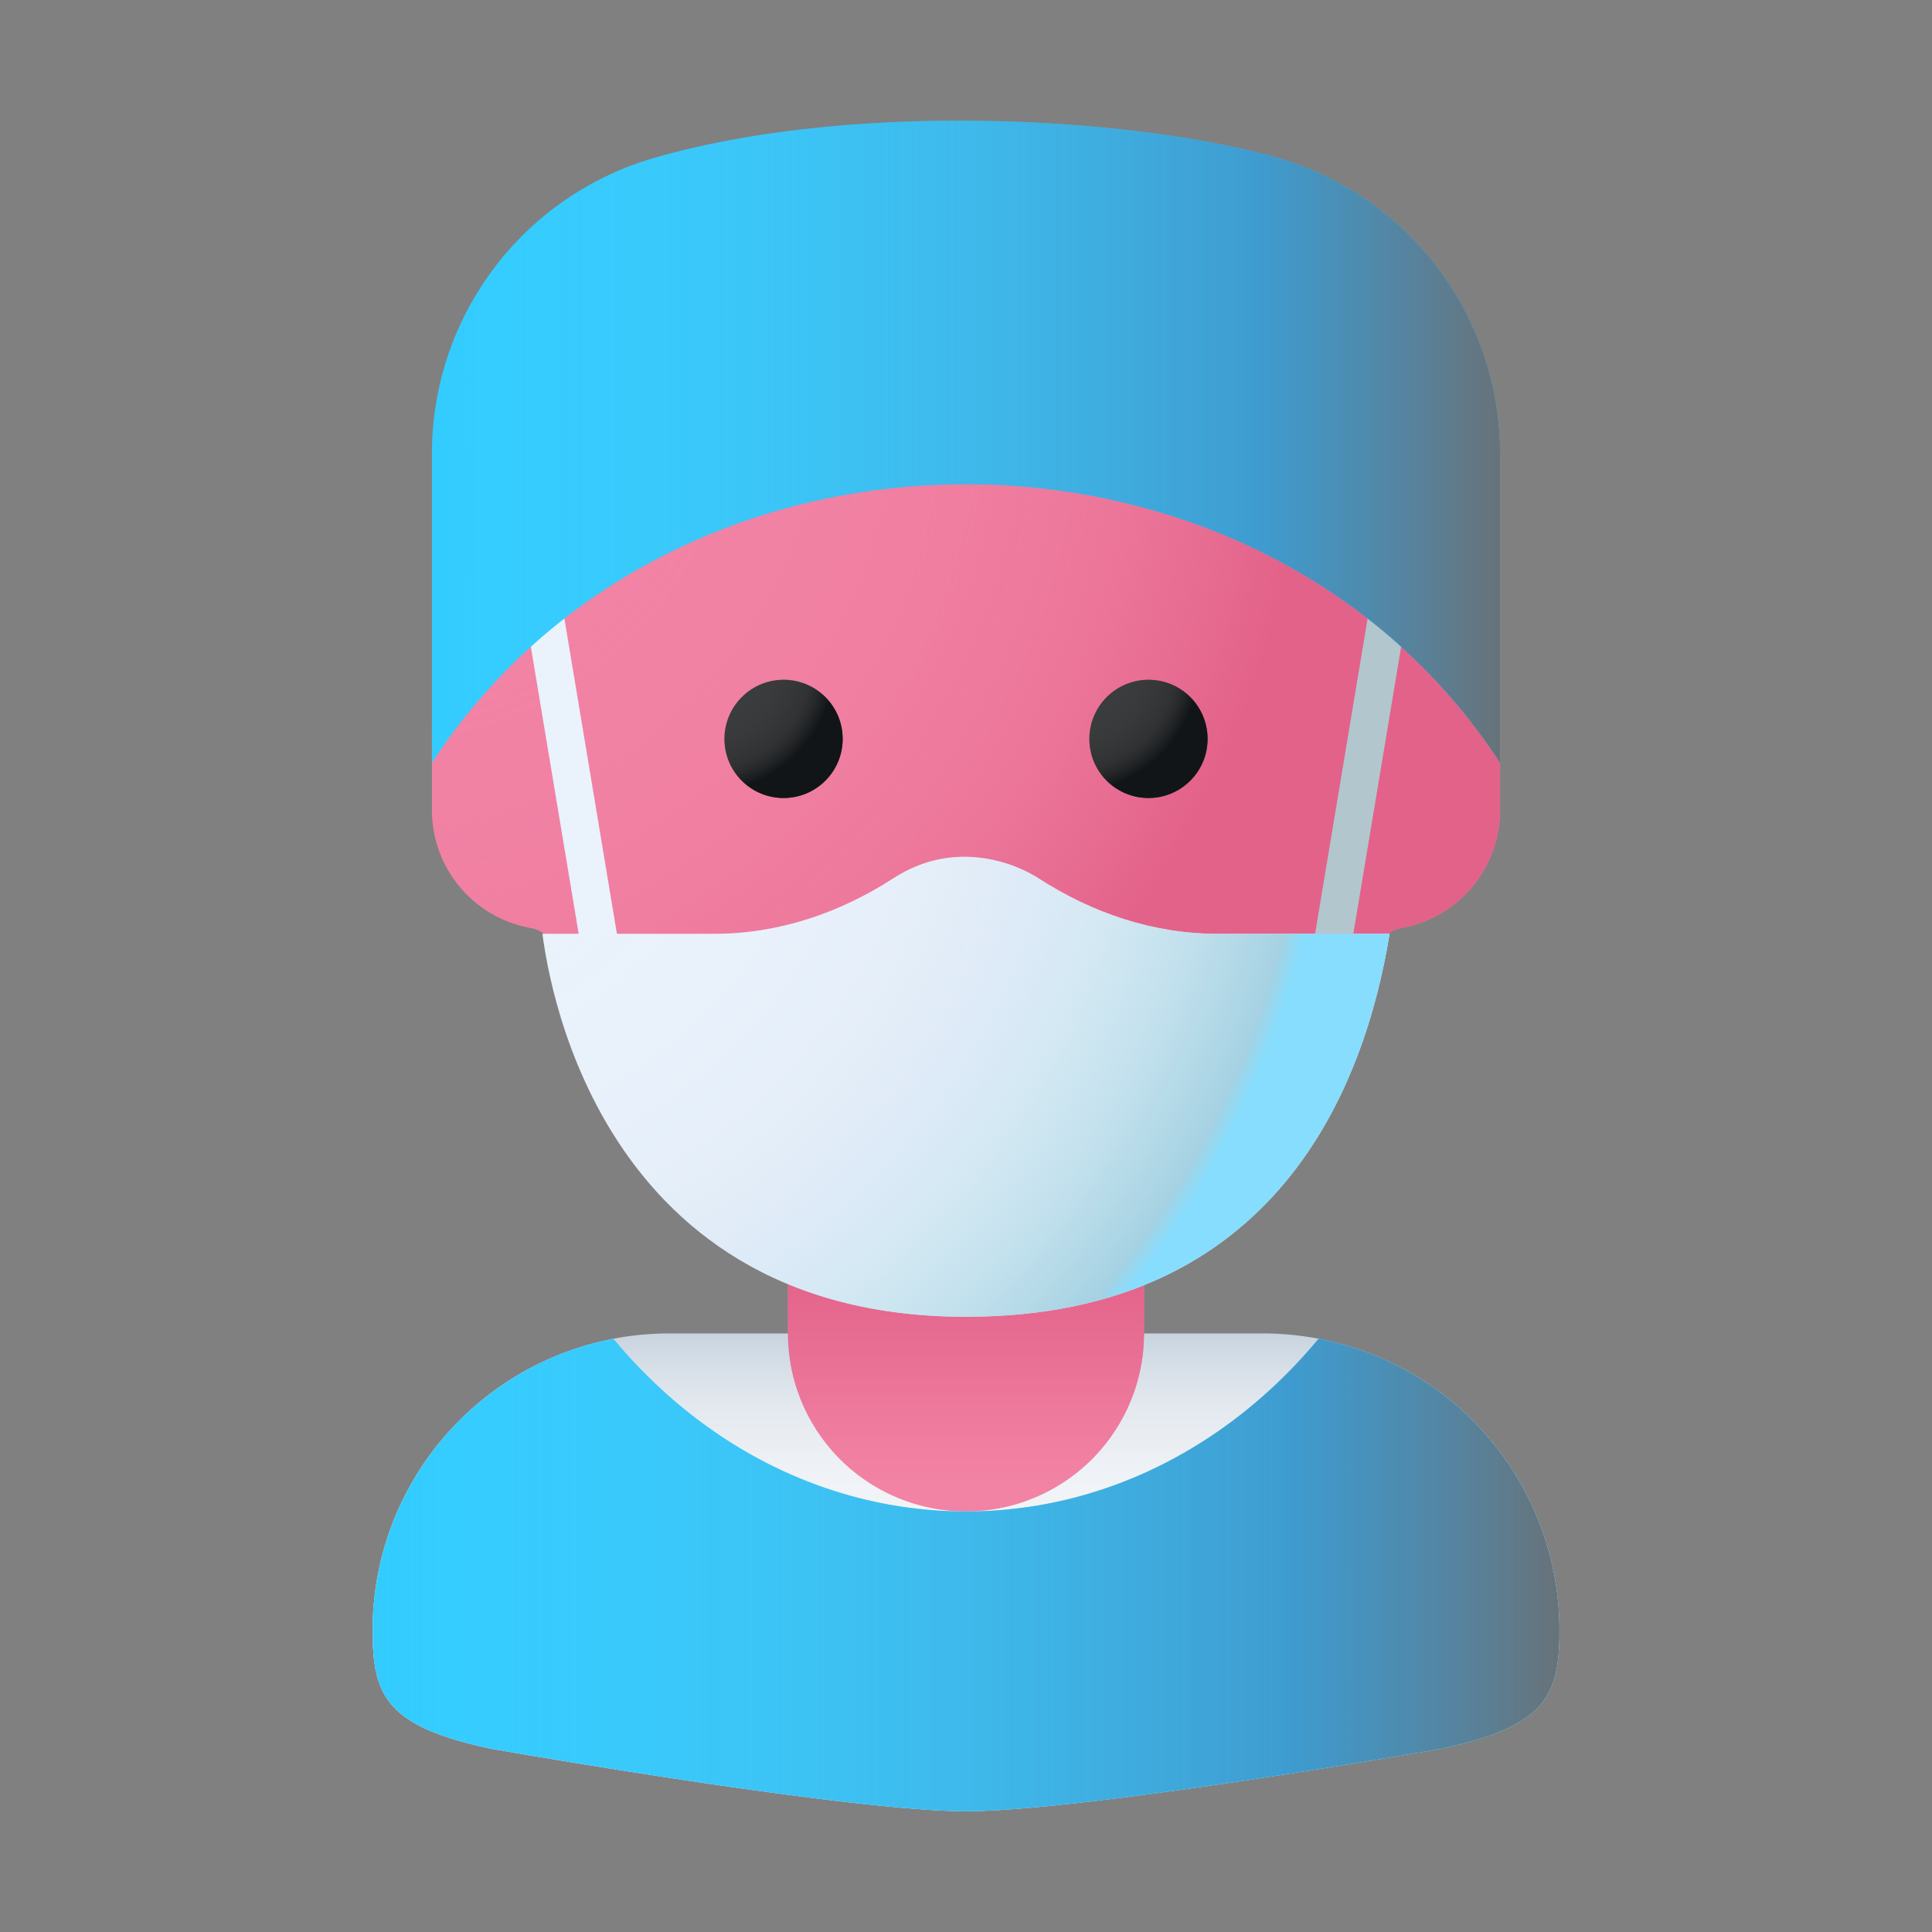
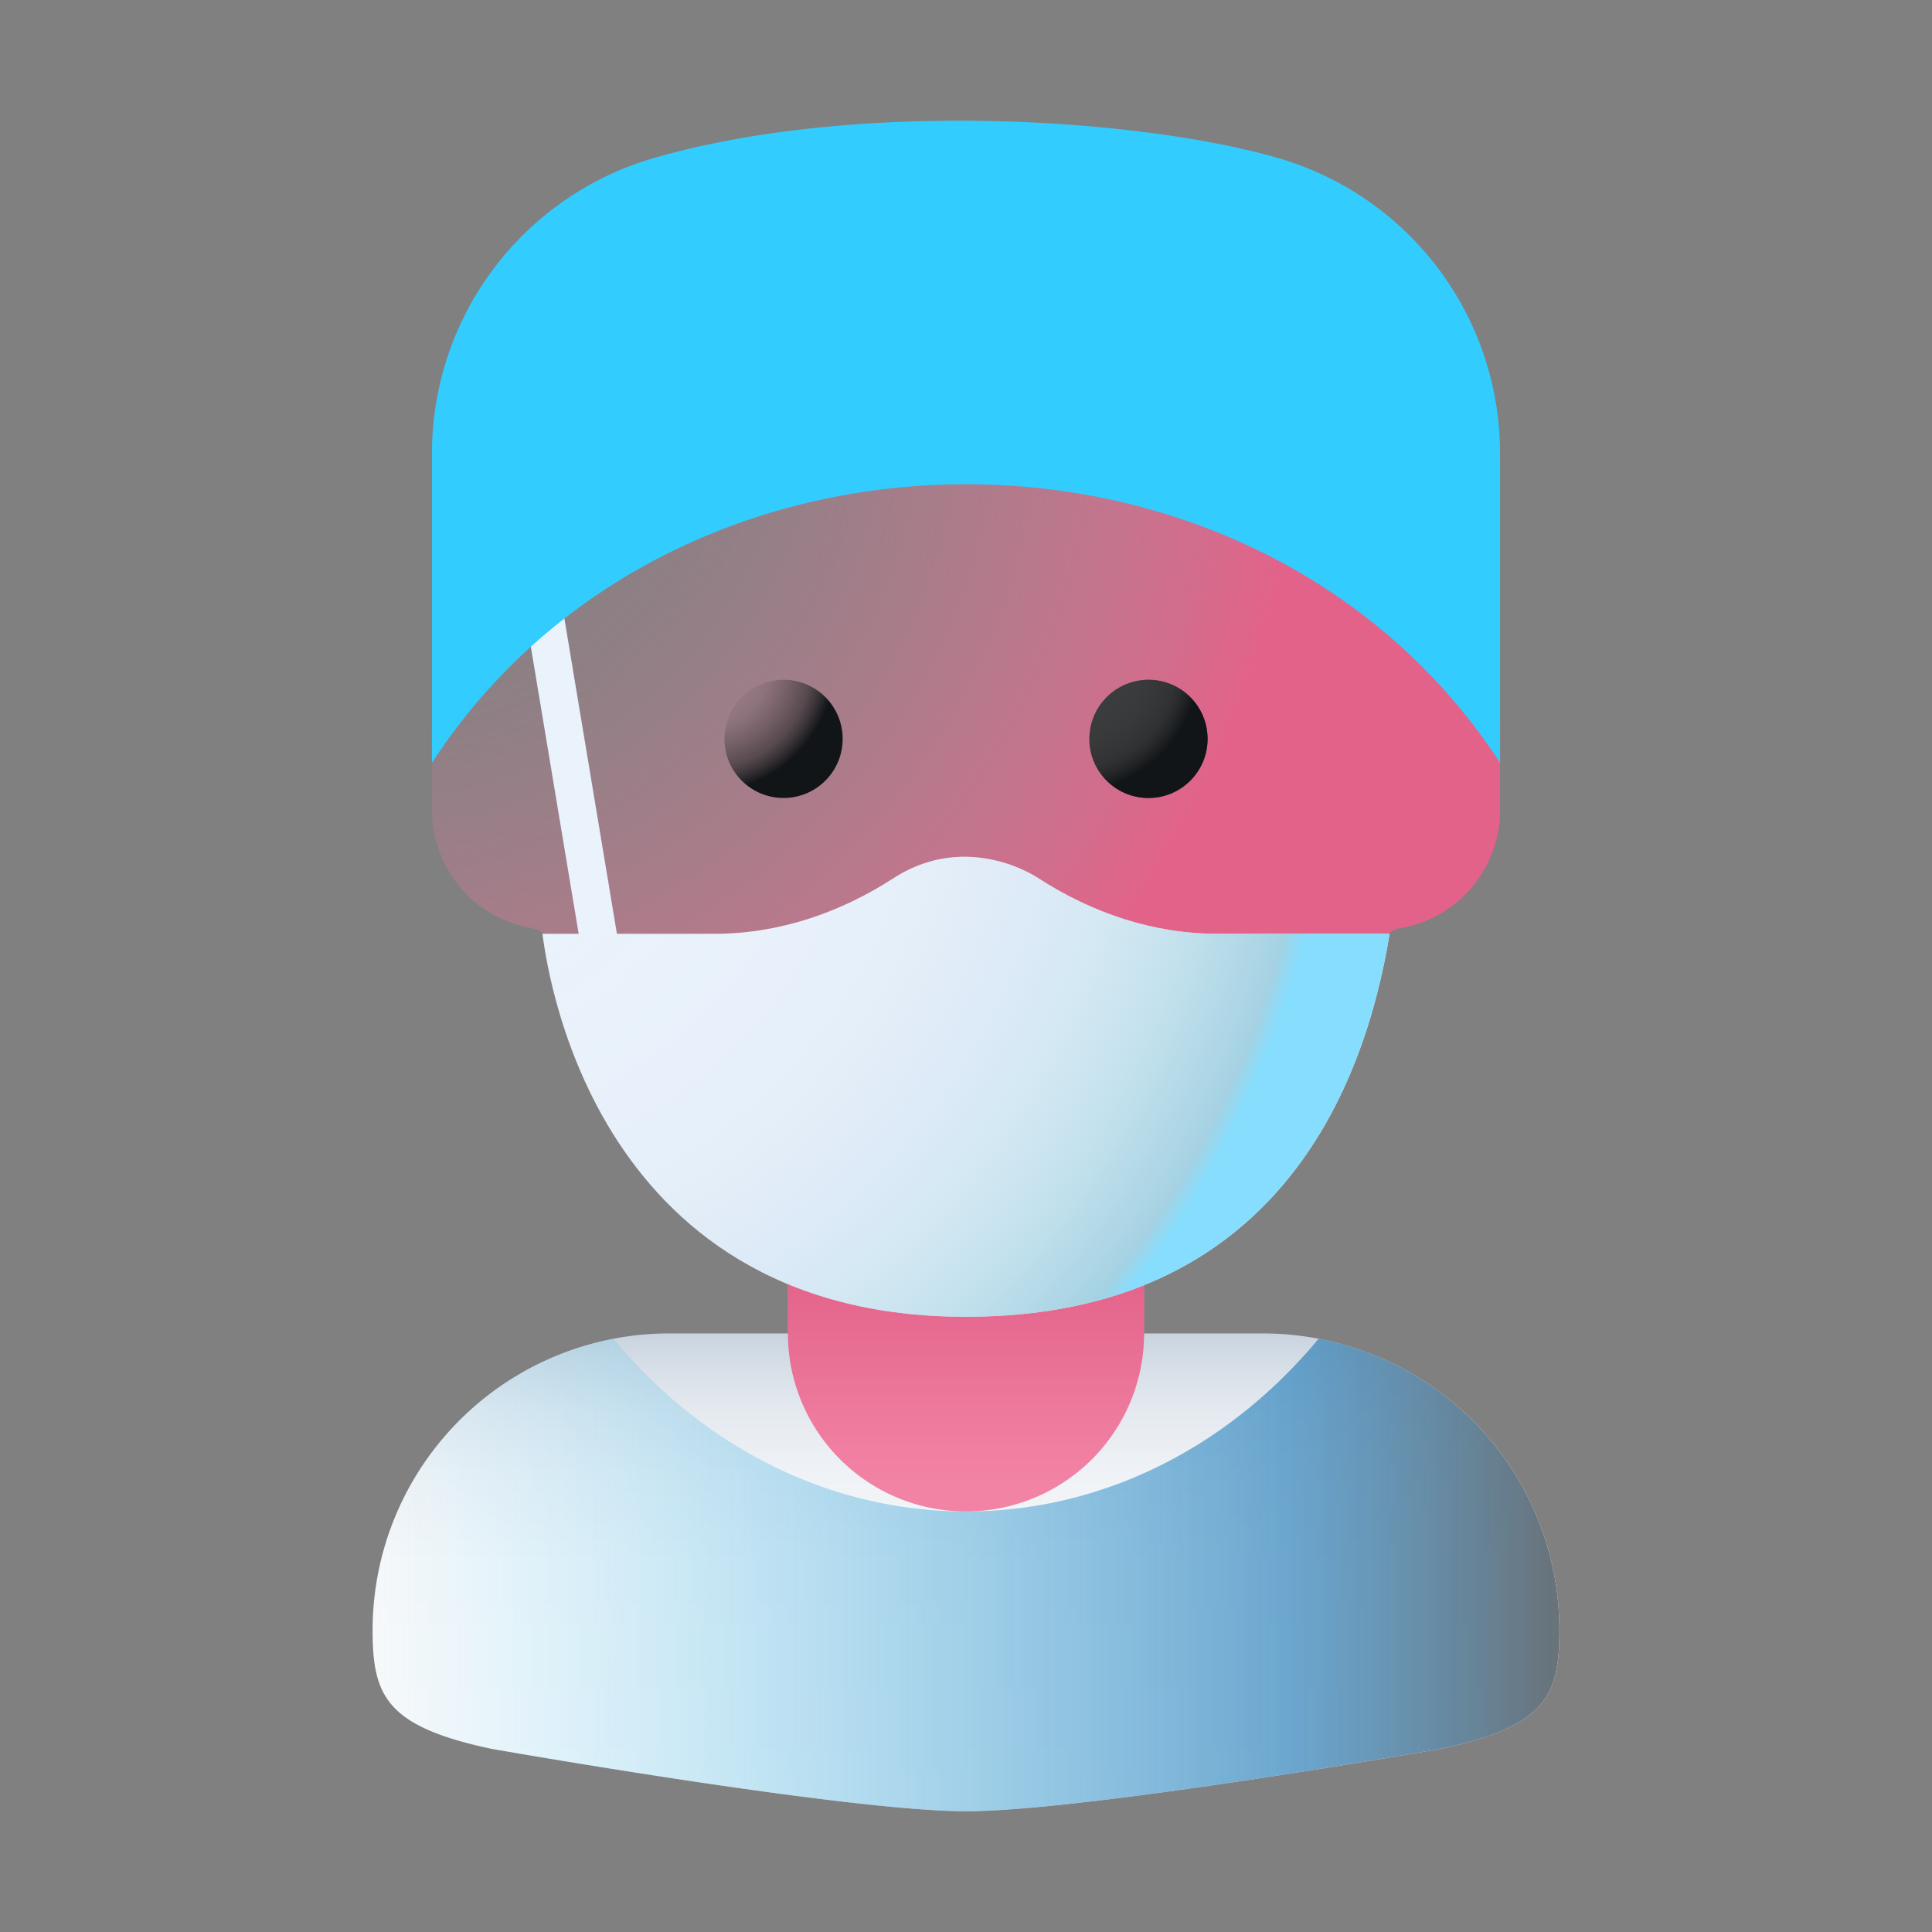
<svg xmlns="http://www.w3.org/2000/svg" xmlns:xlink="http://www.w3.org/1999/xlink" id="SvgjsSvg1001" width="288" height="288" version="1.1">
  <rect width="100%" height="100%" fill="#808080" stroke="none" />
  <defs id="SvgjsDefs1002" />
  <g id="SvgjsG1008">
    <svg viewBox="0 0 512 512" width="288" height="288">
      <defs>
        <radialGradient id="e" cx="100.007" cy="101.573" r="245.23" gradientUnits="userSpaceOnUse">
          <stop offset="0" stop-color="#f283a5" stop-opacity="0" class="stopColorf2a783 svgShape" />
          <stop offset=".139" stop-color="#f282a4" stop-opacity=".017" class="stopColorf2a682 svgShape" />
          <stop offset=".272" stop-color="#f181a3" stop-opacity=".068" class="stopColorf1a481 svgShape" />
          <stop offset=".404" stop-color="#f07ea1" stop-opacity=".153" class="stopColorf0a07e svgShape" />
          <stop offset=".534" stop-color="#ee7a9e" stop-opacity=".274" class="stopColoree9b7a svgShape" />
          <stop offset=".664" stop-color="#ec7599" stop-opacity=".429" class="stopColorec9475 svgShape" />
          <stop offset=".792" stop-color="#e96f94" stop-opacity=".618" class="stopColore98b6f svgShape" />
          <stop offset=".918" stop-color="#e5678e" stop-opacity=".839" class="stopColore58167 svgShape" />
          <stop offset="1" stop-color="#e36289" class="stopColore37a62 svgShape" />
        </radialGradient>
        <radialGradient id="f" cx="108.239" cy="189.189" r="244.444" gradientUnits="userSpaceOnUse">
          <stop offset="0" stop-color="#eaf2fb" stop-opacity="0" class="stopColoreaf5fb svgShape" />
          <stop offset=".18" stop-color="#e9f2fb" stop-opacity=".014" class="stopColore9f4fb svgShape" />
          <stop offset=".319" stop-color="#e6eff9" stop-opacity=".057" class="stopColore6f2f9 svgShape" />
          <stop offset=".443" stop-color="#e0ebf7" stop-opacity=".13" class="stopColore0eff7 svgShape" />
          <stop offset=".56" stop-color="#d8e6f5" stop-opacity=".234" class="stopColord8ebf5 svgShape" />
          <stop offset=".67" stop-color="#cedff1" stop-opacity=".367" class="stopColorcee5f1 svgShape" />
          <stop offset=".777" stop-color="#c1e1ed" stop-opacity=".531" class="stopColorc1deed svgShape" />
          <stop offset=".88" stop-color="#b2d9e7" stop-opacity=".726" class="stopColorb2d5e7 svgShape" />
          <stop offset=".978" stop-color="#a1d0e1" stop-opacity=".945" class="stopColora1cbe1 svgShape" />
          <stop offset="1" stop-color="#87ddfd" class="stopColor9dc9e0 svgShape" />
        </radialGradient>
        <radialGradient id="a" cx="186.695" cy="175.492" r="34.577" gradientTransform="rotate(45 207.651 195.812)" gradientUnits="userSpaceOnUse">
          <stop offset=".282" stop-color="#3b3c3d" stop-opacity="0" class="stopColor3d3c3b svgShape" />
          <stop offset=".514" stop-color="#373839" stop-opacity=".169" class="stopColor393837 svgShape" />
          <stop offset=".826" stop-color="#2b2c2d" stop-opacity=".646" class="stopColor2d2c2b svgShape" />
          <stop offset="1" stop-color="#111518" class="stopColor242423 svgShape" />
        </radialGradient>
        <radialGradient id="h" cx="283.399" cy="175.492" r="34.577" gradientTransform="rotate(45 304.356 195.812)" xlink:href="#a" />
        <linearGradient id="c" x1="256" x2="256" y1="480" y2="353.37" gradientUnits="userSpaceOnUse">
          <stop offset="0" stop-color="#f9fafb" class="stopColorf8fafb svgShape" />
          <stop offset=".521" stop-color="#f6f8fa" class="stopColorf6f9fa svgShape" />
          <stop offset=".709" stop-color="#eff2f6" class="stopColoreff3f6 svgShape" />
          <stop offset=".843" stop-color="#e4e9ef" class="stopColore4eaef svgShape" />
          <stop offset=".95" stop-color="#d3dce5" class="stopColord3dde5 svgShape" />
          <stop offset="1" stop-color="#c8d3de" class="stopColorc8d5de svgShape" />
        </linearGradient>
        <linearGradient id="d" x1="256" x2="256" y1="400.547" y2="321.92" gradientUnits="userSpaceOnUse">
          <stop offset="0" stop-color="#f283a5" stop-opacity="0" class="stopColorf2a783 svgShape" />
          <stop offset=".064" stop-color="#f283a5" stop-opacity=".123" class="stopColorf0a17f svgShape" />
          <stop offset=".198" stop-color="#ed779b" stop-opacity=".353" class="stopColored9777 svgShape" />
          <stop offset=".333" stop-color="#ea7196" stop-opacity=".551" class="stopColorea8e71 svgShape" />
          <stop offset=".468" stop-color="#e76b91" stop-opacity=".713" class="stopColore7876b svgShape" />
          <stop offset=".603" stop-color="#e5678e" stop-opacity=".839" class="stopColore58167 svgShape" />
          <stop offset=".736" stop-color="#e4648b" stop-opacity=".928" class="stopColore47d64 svgShape" />
          <stop offset=".869" stop-color="#e3638a" stop-opacity=".982" class="stopColore37b63 svgShape" />
          <stop offset="1" stop-color="#e36289" class="stopColore37a62 svgShape" />
        </linearGradient>
        <linearGradient id="b" x1="114.471" x2="397.529" y1="117.076" y2="117.076" gradientUnits="userSpaceOnUse">
          <stop offset="0" stop-color="#56d2fc" stop-opacity="0" class="stopColor56a5fc svgShape" />
          <stop offset=".775" stop-color="#428dc1" stop-opacity=".772" class="stopColor427ec1 svgShape" />
          <stop offset="1" stop-color="#687279" class="stopColor3c73b0 svgShape" />
        </linearGradient>
        <linearGradient id="g" x1="98.745" x2="413.255" y1="417.391" y2="417.391" xlink:href="#b" />
      </defs>
      <g data-name="Avatar People Surgeon Doctor Medic Health Mask">
        <path fill="url(#c)" d="M334.627 353.37H177.373a78.627 78.627 0 0 0-78.627 78.628c0 17.369 3.505 25.504 31.451 31.451 0 0 94.082 16.551 125.804 16.551s125.804-16.55 125.804-16.55c27.946-5.948 31.451-14.083 31.451-31.452a78.627 78.627 0 0 0-78.627-78.627Z" />
        <path fill="#f283a5" d="M256 400.547a47.176 47.176 0 0 1-47.176-47.176V321.92h94.352v31.451A47.176 47.176 0 0 1 256 400.547Z" class="colorf2a783 svgShape" />
        <path fill="url(#d)" d="M256 400.547a47.176 47.176 0 0 1-47.176-47.176V321.92h94.352v31.451A47.176 47.176 0 0 1 256 400.547Z" />
-         <path fill="#f283a5" d="M364.843 252.437a7.93 7.93 0 0 1 6.51-6.507 31.73 31.73 0 0 0 26.177-30.944v-23.588a31.736 31.736 0 0 0-26.36-30.976 8.012 8.012 0 0 1-6.477-6.178 63.114 63.114 0 0 0-61.516-49.336h-94.353a63.114 63.114 0 0 0-61.516 49.336 8.012 8.012 0 0 1-6.476 6.178 31.736 31.736 0 0 0-26.361 30.976v23.588a31.73 31.73 0 0 0 26.176 30.944 7.93 7.93 0 0 1 6.51 6.507Z" class="colorf2a783 svgShape" />
        <path fill="url(#e)" d="M364.843 252.437a7.93 7.93 0 0 1 6.51-6.507 31.73 31.73 0 0 0 26.177-30.944v-23.588a31.736 31.736 0 0 0-26.36-30.976 8.012 8.012 0 0 1-6.477-6.178 63.114 63.114 0 0 0-61.516-49.336h-94.353a63.114 63.114 0 0 0-61.516 49.336 8.012 8.012 0 0 1-6.476 6.178 31.736 31.736 0 0 0-26.361 30.976v23.588a31.73 31.73 0 0 0 26.176 30.944 7.93 7.93 0 0 1 6.51 6.507Z" />
        <path fill="#eaf2fb" d="m153.775 250.002-14.976-89.89c-1.087-6.523 8.775-8.173 9.864-1.643l14.976 89.89Z" class="coloreaf5fb svgShape" />
-         <circle cx="207.651" cy="195.812" r="15.664" fill="#3b3c3d" transform="rotate(-45 207.65 195.812)" class="color3d3c3b svgShape" />
        <circle cx="304.356" cy="195.812" r="15.664" fill="#3b3c3d" transform="rotate(-45 304.356 195.812)" class="color3d3c3b svgShape" />
        <path fill="#eaf2fb" d="M368.26 247.466h-45.722c-16.894 0-33.13-5.517-47.309-14.701-6.197-4.014-22.228-10.535-38.494 0-14.18 9.184-30.415 14.7-47.309 14.7H143.74c.88 5.367 11.194 101.497 112.251 101.497 82.54 0 105.726-61.368 112.269-101.496Z" class="coloreaf5fb svgShape" />
-         <path fill="#b2c6ce" d="m348.36 248.358 14.977-89.889c1.088-6.525 10.95-4.88 9.864 1.644l-14.976 89.889Z" class="colorb2c8ce svgShape" />
        <path fill="url(#f)" d="M368.26 247.466h-45.722c-16.894 0-33.13-5.517-47.309-14.701-6.197-4.014-22.228-10.535-38.494 0-14.18 9.184-30.415 14.7-47.309 14.7H143.74c.88 5.367 11.194 101.497 112.251 101.497 82.54 0 105.726-61.368 112.269-101.496Z" />
        <path fill="#33ccff" d="M338.817 41.913c-37.023-10.724-112.056-15.52-165.634 0a81.499 81.499 0 0 0-58.712 78.329v81.92c64.06-98.461 219.015-98.436 283.059 0v-81.92a81.499 81.499 0 0 0-58.713-78.329Z" class="color56a5fc svgShape" />
-         <path fill="url(#b)" d="M338.817 41.913c-37.023-10.724-112.056-15.52-165.634 0a81.499 81.499 0 0 0-58.712 78.329v81.92c64.06-98.461 219.015-98.436 283.059 0v-81.92a81.499 81.499 0 0 0-58.713-78.329Z" />
-         <path fill="#33ccff" d="M349.435 354.783c-23.356 28.16-56.572 45.764-93.435 45.764s-70.08-17.603-93.435-45.765a78.638 78.638 0 0 0-63.82 77.216c0 17.369 3.505 25.504 31.45 31.451 0 0 94.083 16.551 125.805 16.551s125.804-16.551 125.804-16.551c27.946-5.947 31.45-14.082 31.45-31.451a78.638 78.638 0 0 0-63.819-77.215Z" class="color56a5fc svgShape" />
        <path fill="url(#g)" d="M349.435 354.783c-23.356 28.16-56.572 45.764-93.435 45.764s-70.08-17.603-93.435-45.765a78.638 78.638 0 0 0-63.82 77.216c0 17.369 3.505 25.504 31.45 31.451 0 0 94.083 16.551 125.805 16.551s125.804-16.551 125.804-16.551c27.946-5.947 31.45-14.082 31.45-31.451a78.638 78.638 0 0 0-63.819-77.215Z" />
        <circle cx="207.651" cy="195.812" r="15.664" fill="url(#a)" transform="rotate(-45 207.65 195.812)" />
        <circle cx="304.356" cy="195.812" r="15.664" fill="url(#h)" transform="rotate(-45 304.356 195.812)" />
      </g>
    </svg>
  </g>
</svg>